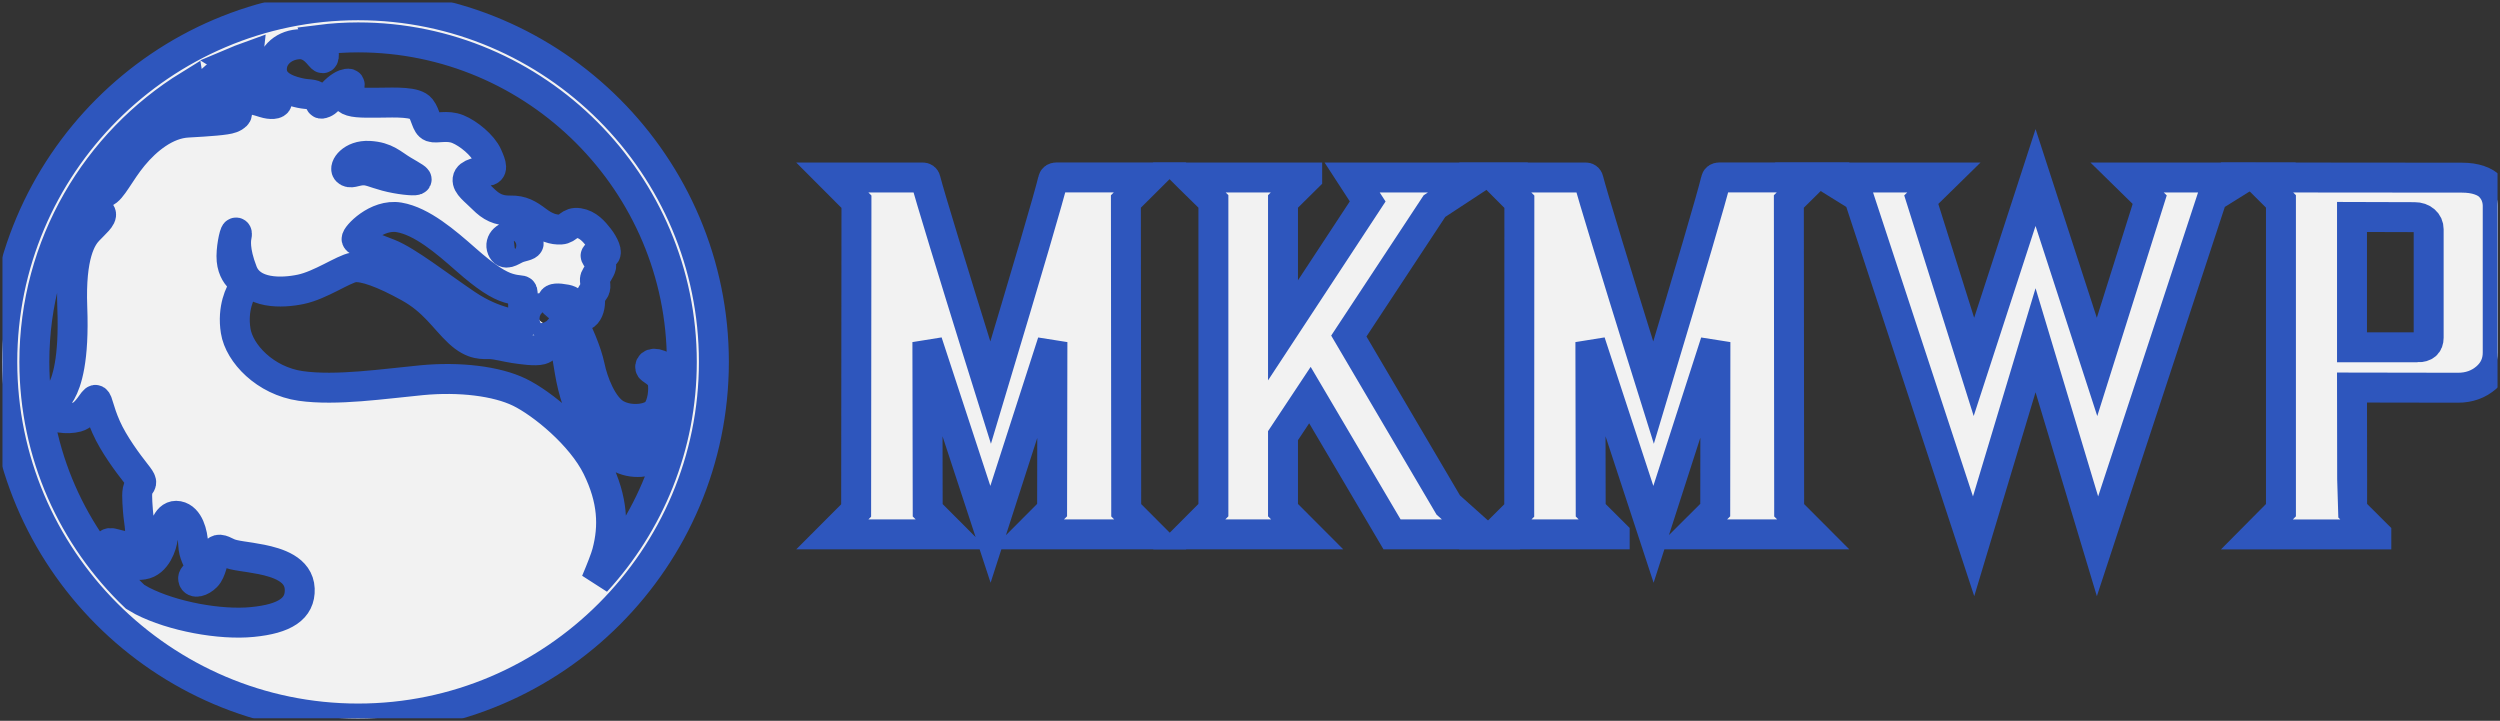
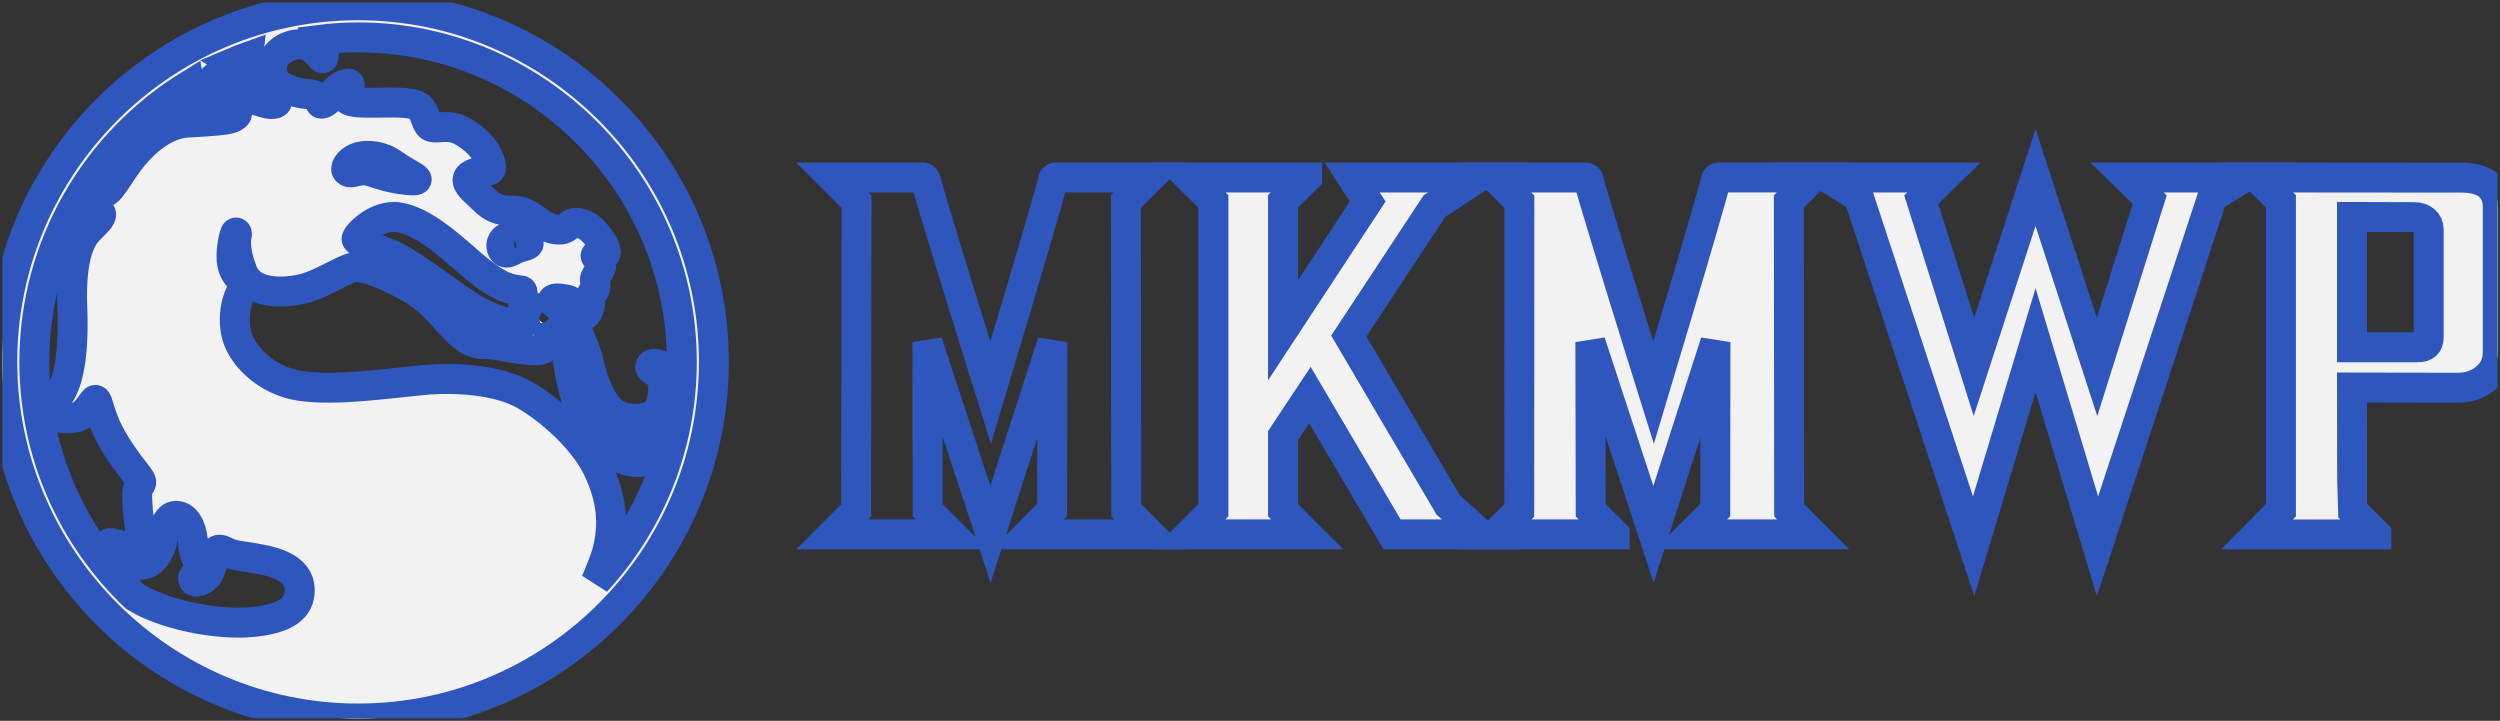
<svg xmlns="http://www.w3.org/2000/svg" width="548" height="158" viewBox="0 0 548 158" fill="none">
  <rect x="0" y="0" width="548" height="158" fill="#333333" stroke="none" />
  <g clip-path="url(#clip0_228_1078)">
    <mask id="path-1-outside-1_228_1078" maskUnits="userSpaceOnUse" x="-3.5" y="-2.849" width="555" height="164" fill="black">
      <rect fill="white" x="-3.5" y="-2.849" width="555" height="164" />
      <path fill-rule="evenodd" clip-rule="evenodd" d="M78.492 8.196C117.572 8.196 149.454 40.153 149.454 79.325C149.454 97.871 142.305 114.795 130.633 127.485C131.811 124.693 132.709 122.401 133.049 121.12C134.577 115.375 134.367 109.53 130.892 102.464C127.427 95.409 118.85 88.393 113.858 85.971C108.866 83.549 100.768 82.548 92.46 83.339C84.153 84.129 73.699 85.711 65.911 84.6C58.133 83.489 52.451 77.484 51.662 72.53C50.874 67.576 52.661 63.993 53.45 63.042C54.239 62.091 53.559 61.781 52.821 61.2C52.082 60.62 50.983 59.299 50.774 57.037C50.564 54.775 51.353 51.082 51.662 50.982C51.982 50.872 51.982 51.302 51.872 51.822C51.762 52.353 51.293 54.775 53.19 59.619C55.087 64.463 61.707 64.313 65.961 63.412C70.214 62.521 75.266 58.988 77.473 58.618C79.68 58.248 84.093 59.879 89.615 62.942C95.136 65.994 97.343 69.847 100.548 72.85C103.753 75.852 105.96 75.382 107.438 75.432C108.906 75.482 110.962 76.063 112.69 76.323C114.427 76.583 117.313 77.003 118.631 76.643C119.949 76.273 121.836 73.801 122.784 73.591C123.733 73.38 124.202 77.594 124.891 81.497C125.57 85.4 126.888 90.775 130.463 95.409C134.037 100.042 137.083 101.464 140.398 101.253C143.713 101.043 146.339 97.25 146.648 96.51C146.968 95.769 145.7 96.349 144.492 96.98C143.283 97.61 140.128 98.351 137.872 97.721C135.615 97.09 134.557 94.668 134.766 94.248C134.976 93.827 136.394 94.298 137.552 94.618C138.71 94.938 141.496 95.148 144.122 93.777C146.748 92.406 148.326 89.193 148.485 86.191C148.645 83.189 146.439 80.716 144.541 79.976C142.644 79.235 142.335 80.346 142.594 80.716C142.854 81.087 144.851 81.927 145.22 83.609C145.59 85.3 145.27 88.723 143.902 90.304C142.534 91.886 138.221 92.516 135.126 90.835C132.02 89.143 129.974 83.669 129.295 80.346C128.606 77.023 126.459 72.069 125.091 69.968C123.723 67.856 120.937 66.335 121.097 65.854C121.257 65.384 122.145 65.274 124.092 65.644C126.04 66.014 126.509 67.966 126.559 68.807C126.609 69.647 127.028 69.597 127.927 69.227C128.815 68.857 129.344 67.486 129.344 66.114C129.344 64.743 129.924 64.113 130.343 63.482C130.762 62.852 130.243 61.48 130.453 60.95C130.662 60.42 131.611 59.159 131.771 58.418C131.931 57.677 130.403 56.256 130.563 55.996C130.722 55.736 131.721 55.996 132.51 55.786C133.298 55.576 132.41 53.574 131.302 52.153C130.193 50.732 128.885 49.2 126.838 48.89C124.791 48.57 124.582 50.211 122.944 50.311C121.317 50.411 119.629 49.841 117.742 48.41C115.845 46.989 114.427 46.088 111.851 46.148C109.275 46.198 107.647 45.357 105.86 43.566C104.073 41.774 102.335 40.613 102.495 39.302C102.655 37.981 105.171 37.621 106.649 37.511C108.127 37.401 107.807 36.25 106.809 34.038C105.81 31.826 102.705 29.244 100.339 28.293C97.972 27.342 95.716 28.243 94.557 27.823C93.399 27.402 93.399 25.241 92.241 23.769C91.082 22.298 87.039 22.448 82.985 22.508C78.941 22.558 77.044 22.508 76.045 21.718C75.047 20.927 76.095 19.926 76.515 19.085C76.934 18.245 76.405 18.195 75.516 18.505C74.627 18.825 73.1 20.036 72.411 21.187C71.722 22.338 71.153 22.558 70.574 22.718C69.995 22.878 70.254 21.978 69.465 21.247C68.677 20.507 67.518 20.777 65.841 20.407C64.163 20.036 60.06 19.085 59.64 15.823C59.221 12.56 61.897 9.978 65.322 9.708C68.737 9.447 70.204 12.77 70.733 12.76C71.243 12.76 71.013 10.648 70.104 8.727C72.87 8.377 75.666 8.196 78.492 8.196ZM29.616 130.818C16.026 117.847 7.529 99.552 7.529 79.325C7.529 53.714 21.159 31.185 41.518 18.655C41.648 19.396 41.678 20.326 42.077 21.377C42.776 23.209 45.651 23.819 47.569 24.52C49.486 25.221 51.922 25.04 51.922 25.04C51.922 25.04 51.832 25.481 50.704 25.911C49.575 26.351 45.821 26.612 41.118 26.872C36.416 27.132 32.142 30.625 29.177 34.208C26.211 37.791 24.474 41.724 22.986 42.154C21.508 42.595 20.63 39.442 20.11 39.622C19.591 39.792 18.982 41.194 19.242 43.205C19.501 45.217 21.768 45.918 22.117 46.788C22.467 47.659 20.809 48.97 19.331 50.541C17.854 52.113 15.407 55.866 15.847 67.395C16.286 78.925 14.629 83.729 13.41 85.911C12.192 88.093 10.535 87.662 9.576 87.922C8.618 88.183 9.406 89.404 10.535 90.454C11.663 91.505 14.629 92.026 16.895 91.415C19.162 90.805 20.47 87.402 20.989 87.662C21.508 87.922 21.598 89.844 23.256 93.607C24.913 97.36 28.048 101.554 29.706 103.655C31.363 105.747 31.104 105.747 30.494 106.628C29.885 107.499 30.055 109.34 30.235 111.952C30.415 114.574 31.373 117.977 29.975 119.288C28.577 120.599 24.833 118.938 24.134 119.028C23.435 119.118 23.265 119.729 24.743 121.39C26.221 123.051 28.488 124.182 31.363 123.752C34.239 123.312 35.547 119.559 35.717 117.727C35.886 115.896 36.675 112.663 39.032 113.103C41.388 113.544 42.257 116.946 42.346 119.308C42.436 121.67 43.395 122.541 43.744 124.202C44.094 125.864 42.177 125.864 42.346 126.915C42.516 127.966 44.094 127.525 45.222 126.394C46.35 125.263 46.7 122.641 47.139 121.33C47.579 120.019 48.537 120.459 49.925 121.15C51.323 121.85 53.929 121.941 57.334 122.631C60.729 123.332 65.521 124.723 65.701 129.096C65.871 133.46 62.386 135.652 55.327 136.342C48.267 137.043 37.813 135.121 31.183 131.719C30.634 131.428 30.115 131.128 29.616 130.818ZM51.013 13.771C52.122 13.301 53.24 12.86 54.378 12.45C54.209 13.941 54.638 15.793 55.327 17.634C56.375 20.427 60.729 21.648 60.729 22.268C60.729 22.878 59.331 22.969 57.943 22.528C56.545 22.088 54.548 21.477 51.672 21.127C48.797 20.777 46.091 20.166 45.831 19.115C45.572 18.064 47.229 16.493 48.967 15.883C50.714 15.272 52.102 17.014 52.631 16.934C53.15 16.843 53.07 16.143 52.281 14.922C51.962 14.441 51.483 14.061 51.013 13.771ZM76.045 37.461C75.306 36.72 77.104 33.958 80.918 34.168C84.732 34.378 86 35.969 88.337 37.35C90.663 38.732 91.732 39.262 91.202 39.472C90.673 39.682 87.388 39.362 84.632 38.622C81.876 37.881 80.928 37.24 79.33 37.35C77.733 37.461 76.784 38.201 76.045 37.461ZM110.044 54.555C109.375 52.953 111.012 51.452 112.879 51.803C114.737 52.153 115.975 52.773 115.895 53.354C115.815 53.934 114.347 53.974 113.199 54.505C112.031 55.035 110.703 56.146 110.044 54.555ZM78.162 52.433C77.953 51.792 82.506 46.798 87.488 47.649C92.47 48.5 97.663 52.963 102.116 56.887C106.569 60.82 109.325 62.521 111.442 63.152C113.558 63.792 114.337 63.482 114.507 63.852C114.677 64.223 114.827 70.938 114.487 71.159C114.148 71.379 108.476 70.908 102.335 66.765C96.185 62.621 89.295 57.207 85.271 55.616C81.248 54.024 78.372 53.074 78.162 52.433ZM117.602 68.006C118.561 66.585 122.465 68.686 121.327 70.608C120.188 72.53 116.644 69.437 117.602 68.006ZM78.492 1.151C121.446 1.151 156.483 36.27 156.483 79.325C156.483 122.381 121.446 157.5 78.492 157.5C35.537 157.5 0.5 122.391 0.5 79.325C0.5 36.27 35.537 1.151 78.492 1.151Z" />
      <path d="M187.666 111.902C187.716 69.317 187.736 46.748 187.736 44.216L182.434 38.902H202.224C202.593 38.902 202.823 39.062 202.893 39.392C203.292 40.983 204.68 45.677 207.057 53.464C209.433 61.25 211.71 68.636 213.886 75.622L217.151 86.071C225.389 58.628 229.942 43.105 230.801 39.492C230.87 39.092 231.13 38.892 231.569 38.892H252.098L246.796 44.166L246.866 111.852L252.128 117.127H225.319L230.621 111.812L230.691 74.982L217.111 117.127L203.282 74.982L203.352 111.852L208.624 117.137H182.444L187.666 111.902Z" />
-       <path d="M286.536 38.912L281.234 44.156V72.409L299.796 44.156L296.391 38.912H323.979L314.434 45.177L295.662 73.661L317.459 110.701L324.658 117.137H305.138L287.135 86.601L281.234 95.499V111.822L286.536 117.137H260.675L265.977 111.822V44.146L260.675 38.942L260.635 38.902H286.536V38.912Z" />
      <path d="M333.015 111.902C333.035 69.317 333.045 46.748 333.045 44.216L327.743 38.902H347.533C347.913 38.902 348.133 39.062 348.202 39.392C348.602 40.983 349.99 45.677 352.366 53.464C354.742 61.25 357.019 68.636 359.196 75.622L362.461 86.071C370.698 58.628 375.251 43.105 376.11 39.492C376.18 39.092 376.44 38.892 376.879 38.892H397.448L392.116 44.166L392.186 111.852L397.448 117.127H370.638L370.678 117.087L375.98 111.812L376.02 74.982L362.441 117.127L348.612 74.982L348.682 111.852L353.944 117.097V117.137H327.763L333.015 111.902Z" />
      <path d="M426.094 38.912L421.142 43.766L432.684 80.426L446.194 38.912L459.673 80.426L471.216 43.766L466.263 38.912H491.814L484.935 43.205L459.773 119.749L446.194 74.581L432.614 119.749L407.453 43.205L400.543 38.912H426.094Z" />
      <path d="M499.982 111.832V44.146L494.72 38.902L539.642 38.942C541.12 38.942 542.388 39.132 543.466 39.502C544.544 39.873 545.363 40.383 545.922 41.014C546.482 41.644 546.891 42.305 547.131 43.005C547.38 43.696 547.5 44.416 547.5 45.167V77.284C547.5 79.515 546.651 81.357 544.954 82.808C543.256 84.259 541.21 84.99 538.793 84.99L515.558 84.95C515.578 102.775 515.608 111.742 515.628 111.862L520.89 117.107V117.147H494.71L499.982 111.832ZM529.947 76.133C531.564 76.133 532.363 75.432 532.363 74.021V50.241C532.363 49.491 532.073 48.86 531.504 48.36C530.935 47.859 530.186 47.599 529.278 47.599L515.558 47.559V76.123H529.947V76.133Z" />
    </mask>
    <path fill-rule="evenodd" clip-rule="evenodd" d="M78.492 8.196C117.572 8.196 149.454 40.153 149.454 79.325C149.454 97.871 142.305 114.795 130.633 127.485C131.811 124.693 132.709 122.401 133.049 121.12C134.577 115.375 134.367 109.53 130.892 102.464C127.427 95.409 118.85 88.393 113.858 85.971C108.866 83.549 100.768 82.548 92.46 83.339C84.153 84.129 73.699 85.711 65.911 84.6C58.133 83.489 52.451 77.484 51.662 72.53C50.874 67.576 52.661 63.993 53.45 63.042C54.239 62.091 53.559 61.781 52.821 61.2C52.082 60.62 50.983 59.299 50.774 57.037C50.564 54.775 51.353 51.082 51.662 50.982C51.982 50.872 51.982 51.302 51.872 51.822C51.762 52.353 51.293 54.775 53.19 59.619C55.087 64.463 61.707 64.313 65.961 63.412C70.214 62.521 75.266 58.988 77.473 58.618C79.68 58.248 84.093 59.879 89.615 62.942C95.136 65.994 97.343 69.847 100.548 72.85C103.753 75.852 105.96 75.382 107.438 75.432C108.906 75.482 110.962 76.063 112.69 76.323C114.427 76.583 117.313 77.003 118.631 76.643C119.949 76.273 121.836 73.801 122.784 73.591C123.733 73.38 124.202 77.594 124.891 81.497C125.57 85.4 126.888 90.775 130.463 95.409C134.037 100.042 137.083 101.464 140.398 101.253C143.713 101.043 146.339 97.25 146.648 96.51C146.968 95.769 145.7 96.349 144.492 96.98C143.283 97.61 140.128 98.351 137.872 97.721C135.615 97.09 134.557 94.668 134.766 94.248C134.976 93.827 136.394 94.298 137.552 94.618C138.71 94.938 141.496 95.148 144.122 93.777C146.748 92.406 148.326 89.193 148.485 86.191C148.645 83.189 146.439 80.716 144.541 79.976C142.644 79.235 142.335 80.346 142.594 80.716C142.854 81.087 144.851 81.927 145.22 83.609C145.59 85.3 145.27 88.723 143.902 90.304C142.534 91.886 138.221 92.516 135.126 90.835C132.02 89.143 129.974 83.669 129.295 80.346C128.606 77.023 126.459 72.069 125.091 69.968C123.723 67.856 120.937 66.335 121.097 65.854C121.257 65.384 122.145 65.274 124.092 65.644C126.04 66.014 126.509 67.966 126.559 68.807C126.609 69.647 127.028 69.597 127.927 69.227C128.815 68.857 129.344 67.486 129.344 66.114C129.344 64.743 129.924 64.113 130.343 63.482C130.762 62.852 130.243 61.48 130.453 60.95C130.662 60.42 131.611 59.159 131.771 58.418C131.931 57.677 130.403 56.256 130.563 55.996C130.722 55.736 131.721 55.996 132.51 55.786C133.298 55.576 132.41 53.574 131.302 52.153C130.193 50.732 128.885 49.2 126.838 48.89C124.791 48.57 124.582 50.211 122.944 50.311C121.317 50.411 119.629 49.841 117.742 48.41C115.845 46.989 114.427 46.088 111.851 46.148C109.275 46.198 107.647 45.357 105.86 43.566C104.073 41.774 102.335 40.613 102.495 39.302C102.655 37.981 105.171 37.621 106.649 37.511C108.127 37.401 107.807 36.25 106.809 34.038C105.81 31.826 102.705 29.244 100.339 28.293C97.972 27.342 95.716 28.243 94.557 27.823C93.399 27.402 93.399 25.241 92.241 23.769C91.082 22.298 87.039 22.448 82.985 22.508C78.941 22.558 77.044 22.508 76.045 21.718C75.047 20.927 76.095 19.926 76.515 19.085C76.934 18.245 76.405 18.195 75.516 18.505C74.627 18.825 73.1 20.036 72.411 21.187C71.722 22.338 71.153 22.558 70.574 22.718C69.995 22.878 70.254 21.978 69.465 21.247C68.677 20.507 67.518 20.777 65.841 20.407C64.163 20.036 60.06 19.085 59.64 15.823C59.221 12.56 61.897 9.978 65.322 9.708C68.737 9.447 70.204 12.77 70.733 12.76C71.243 12.76 71.013 10.648 70.104 8.727C72.87 8.377 75.666 8.196 78.492 8.196ZM29.616 130.818C16.026 117.847 7.529 99.552 7.529 79.325C7.529 53.714 21.159 31.185 41.518 18.655C41.648 19.396 41.678 20.326 42.077 21.377C42.776 23.209 45.651 23.819 47.569 24.52C49.486 25.221 51.922 25.04 51.922 25.04C51.922 25.04 51.832 25.481 50.704 25.911C49.575 26.351 45.821 26.612 41.118 26.872C36.416 27.132 32.142 30.625 29.177 34.208C26.211 37.791 24.474 41.724 22.986 42.154C21.508 42.595 20.63 39.442 20.11 39.622C19.591 39.792 18.982 41.194 19.242 43.205C19.501 45.217 21.768 45.918 22.117 46.788C22.467 47.659 20.809 48.97 19.331 50.541C17.854 52.113 15.407 55.866 15.847 67.395C16.286 78.925 14.629 83.729 13.41 85.911C12.192 88.093 10.535 87.662 9.576 87.922C8.618 88.183 9.406 89.404 10.535 90.454C11.663 91.505 14.629 92.026 16.895 91.415C19.162 90.805 20.47 87.402 20.989 87.662C21.508 87.922 21.598 89.844 23.256 93.607C24.913 97.36 28.048 101.554 29.706 103.655C31.363 105.747 31.104 105.747 30.494 106.628C29.885 107.499 30.055 109.34 30.235 111.952C30.415 114.574 31.373 117.977 29.975 119.288C28.577 120.599 24.833 118.938 24.134 119.028C23.435 119.118 23.265 119.729 24.743 121.39C26.221 123.051 28.488 124.182 31.363 123.752C34.239 123.312 35.547 119.559 35.717 117.727C35.886 115.896 36.675 112.663 39.032 113.103C41.388 113.544 42.257 116.946 42.346 119.308C42.436 121.67 43.395 122.541 43.744 124.202C44.094 125.864 42.177 125.864 42.346 126.915C42.516 127.966 44.094 127.525 45.222 126.394C46.35 125.263 46.7 122.641 47.139 121.33C47.579 120.019 48.537 120.459 49.925 121.15C51.323 121.85 53.929 121.941 57.334 122.631C60.729 123.332 65.521 124.723 65.701 129.096C65.871 133.46 62.386 135.652 55.327 136.342C48.267 137.043 37.813 135.121 31.183 131.719C30.634 131.428 30.115 131.128 29.616 130.818ZM51.013 13.771C52.122 13.301 53.24 12.86 54.378 12.45C54.209 13.941 54.638 15.793 55.327 17.634C56.375 20.427 60.729 21.648 60.729 22.268C60.729 22.878 59.331 22.969 57.943 22.528C56.545 22.088 54.548 21.477 51.672 21.127C48.797 20.777 46.091 20.166 45.831 19.115C45.572 18.064 47.229 16.493 48.967 15.883C50.714 15.272 52.102 17.014 52.631 16.934C53.15 16.843 53.07 16.143 52.281 14.922C51.962 14.441 51.483 14.061 51.013 13.771ZM76.045 37.461C75.306 36.72 77.104 33.958 80.918 34.168C84.732 34.378 86 35.969 88.337 37.35C90.663 38.732 91.732 39.262 91.202 39.472C90.673 39.682 87.388 39.362 84.632 38.622C81.876 37.881 80.928 37.24 79.33 37.35C77.733 37.461 76.784 38.201 76.045 37.461ZM110.044 54.555C109.375 52.953 111.012 51.452 112.879 51.803C114.737 52.153 115.975 52.773 115.895 53.354C115.815 53.934 114.347 53.974 113.199 54.505C112.031 55.035 110.703 56.146 110.044 54.555ZM78.162 52.433C77.953 51.792 82.506 46.798 87.488 47.649C92.47 48.5 97.663 52.963 102.116 56.887C106.569 60.82 109.325 62.521 111.442 63.152C113.558 63.792 114.337 63.482 114.507 63.852C114.677 64.223 114.827 70.938 114.487 71.159C114.148 71.379 108.476 70.908 102.335 66.765C96.185 62.621 89.295 57.207 85.271 55.616C81.248 54.024 78.372 53.074 78.162 52.433ZM117.602 68.006C118.561 66.585 122.465 68.686 121.327 70.608C120.188 72.53 116.644 69.437 117.602 68.006ZM78.492 1.151C121.446 1.151 156.483 36.27 156.483 79.325C156.483 122.381 121.446 157.5 78.492 157.5C35.537 157.5 0.5 122.391 0.5 79.325C0.5 36.27 35.537 1.151 78.492 1.151Z" fill="#F2F2F2" />
-     <path d="M187.666 111.902C187.716 69.317 187.736 46.748 187.736 44.216L182.434 38.902H202.224C202.593 38.902 202.823 39.062 202.893 39.392C203.292 40.983 204.68 45.677 207.057 53.464C209.433 61.25 211.71 68.636 213.886 75.622L217.151 86.071C225.389 58.628 229.942 43.105 230.801 39.492C230.87 39.092 231.13 38.892 231.569 38.892H252.098L246.796 44.166L246.866 111.852L252.128 117.127H225.319L230.621 111.812L230.691 74.982L217.111 117.127L203.282 74.982L203.352 111.852L208.624 117.137H182.444L187.666 111.902Z" fill="#F2F2F2" />
    <path d="M286.536 38.912L281.234 44.156V72.409L299.796 44.156L296.391 38.912H323.979L314.434 45.177L295.662 73.661L317.459 110.701L324.658 117.137H305.138L287.135 86.601L281.234 95.499V111.822L286.536 117.137H260.675L265.977 111.822V44.146L260.675 38.942L260.635 38.902H286.536V38.912Z" fill="#F2F2F2" />
    <path d="M333.015 111.902C333.035 69.317 333.045 46.748 333.045 44.216L327.743 38.902H347.533C347.913 38.902 348.133 39.062 348.202 39.392C348.602 40.983 349.99 45.677 352.366 53.464C354.742 61.25 357.019 68.636 359.196 75.622L362.461 86.071C370.698 58.628 375.251 43.105 376.11 39.492C376.18 39.092 376.44 38.892 376.879 38.892H397.448L392.116 44.166L392.186 111.852L397.448 117.127H370.638L370.678 117.087L375.98 111.812L376.02 74.982L362.441 117.127L348.612 74.982L348.682 111.852L353.944 117.097V117.137H327.763L333.015 111.902Z" fill="#F2F2F2" />
    <path d="M426.094 38.912L421.142 43.766L432.684 80.426L446.194 38.912L459.673 80.426L471.216 43.766L466.263 38.912H491.814L484.935 43.205L459.773 119.749L446.194 74.581L432.614 119.749L407.453 43.205L400.543 38.912H426.094Z" fill="#F2F2F2" />
    <path d="M499.982 111.832V44.146L494.72 38.902L539.642 38.942C541.12 38.942 542.388 39.132 543.466 39.502C544.544 39.873 545.363 40.383 545.922 41.014C546.482 41.644 546.891 42.305 547.131 43.005C547.38 43.696 547.5 44.416 547.5 45.167V77.284C547.5 79.515 546.651 81.357 544.954 82.808C543.256 84.259 541.21 84.99 538.793 84.99L515.558 84.95C515.578 102.775 515.608 111.742 515.628 111.862L520.89 117.107V117.147H494.71L499.982 111.832ZM529.947 76.133C531.564 76.133 532.363 75.432 532.363 74.021V50.241C532.363 49.491 532.073 48.86 531.504 48.36C530.935 47.859 530.186 47.599 529.278 47.599L515.558 47.559V76.123H529.947V76.133Z" fill="#F2F2F2" />
    <path fill-rule="evenodd" clip-rule="evenodd" d="M78.492 8.196C117.572 8.196 149.454 40.153 149.454 79.325C149.454 97.871 142.305 114.795 130.633 127.485C131.811 124.693 132.709 122.401 133.049 121.12C134.577 115.375 134.367 109.53 130.892 102.464C127.427 95.409 118.85 88.393 113.858 85.971C108.866 83.549 100.768 82.548 92.46 83.339C84.153 84.129 73.699 85.711 65.911 84.6C58.133 83.489 52.451 77.484 51.662 72.53C50.874 67.576 52.661 63.993 53.45 63.042C54.239 62.091 53.559 61.781 52.821 61.2C52.082 60.62 50.983 59.299 50.774 57.037C50.564 54.775 51.353 51.082 51.662 50.982C51.982 50.872 51.982 51.302 51.872 51.822C51.762 52.353 51.293 54.775 53.19 59.619C55.087 64.463 61.707 64.313 65.961 63.412C70.214 62.521 75.266 58.988 77.473 58.618C79.68 58.248 84.093 59.879 89.615 62.942C95.136 65.994 97.343 69.847 100.548 72.85C103.753 75.852 105.96 75.382 107.438 75.432C108.906 75.482 110.962 76.063 112.69 76.323C114.427 76.583 117.313 77.003 118.631 76.643C119.949 76.273 121.836 73.801 122.784 73.591C123.733 73.38 124.202 77.594 124.891 81.497C125.57 85.4 126.888 90.775 130.463 95.409C134.037 100.042 137.083 101.464 140.398 101.253C143.713 101.043 146.339 97.25 146.648 96.51C146.968 95.769 145.7 96.349 144.492 96.98C143.283 97.61 140.128 98.351 137.872 97.721C135.615 97.09 134.557 94.668 134.766 94.248C134.976 93.827 136.394 94.298 137.552 94.618C138.71 94.938 141.496 95.148 144.122 93.777C146.748 92.406 148.326 89.193 148.485 86.191C148.645 83.189 146.439 80.716 144.541 79.976C142.644 79.235 142.335 80.346 142.594 80.716C142.854 81.087 144.851 81.927 145.22 83.609C145.59 85.3 145.27 88.723 143.902 90.304C142.534 91.886 138.221 92.516 135.126 90.835C132.02 89.143 129.974 83.669 129.295 80.346C128.606 77.023 126.459 72.069 125.091 69.968C123.723 67.856 120.937 66.335 121.097 65.854C121.257 65.384 122.145 65.274 124.092 65.644C126.04 66.014 126.509 67.966 126.559 68.807C126.609 69.647 127.028 69.597 127.927 69.227C128.815 68.857 129.344 67.486 129.344 66.114C129.344 64.743 129.924 64.113 130.343 63.482C130.762 62.852 130.243 61.48 130.453 60.95C130.662 60.42 131.611 59.159 131.771 58.418C131.931 57.677 130.403 56.256 130.563 55.996C130.722 55.736 131.721 55.996 132.51 55.786C133.298 55.576 132.41 53.574 131.302 52.153C130.193 50.732 128.885 49.2 126.838 48.89C124.791 48.57 124.582 50.211 122.944 50.311C121.317 50.411 119.629 49.841 117.742 48.41C115.845 46.989 114.427 46.088 111.851 46.148C109.275 46.198 107.647 45.357 105.86 43.566C104.073 41.774 102.335 40.613 102.495 39.302C102.655 37.981 105.171 37.621 106.649 37.511C108.127 37.401 107.807 36.25 106.809 34.038C105.81 31.826 102.705 29.244 100.339 28.293C97.972 27.342 95.716 28.243 94.557 27.823C93.399 27.402 93.399 25.241 92.241 23.769C91.082 22.298 87.039 22.448 82.985 22.508C78.941 22.558 77.044 22.508 76.045 21.718C75.047 20.927 76.095 19.926 76.515 19.085C76.934 18.245 76.405 18.195 75.516 18.505C74.627 18.825 73.1 20.036 72.411 21.187C71.722 22.338 71.153 22.558 70.574 22.718C69.995 22.878 70.254 21.978 69.465 21.247C68.677 20.507 67.518 20.777 65.841 20.407C64.163 20.036 60.06 19.085 59.64 15.823C59.221 12.56 61.897 9.978 65.322 9.708C68.737 9.447 70.204 12.77 70.733 12.76C71.243 12.76 71.013 10.648 70.104 8.727C72.87 8.377 75.666 8.196 78.492 8.196ZM29.616 130.818C16.026 117.847 7.529 99.552 7.529 79.325C7.529 53.714 21.159 31.185 41.518 18.655C41.648 19.396 41.678 20.326 42.077 21.377C42.776 23.209 45.651 23.819 47.569 24.52C49.486 25.221 51.922 25.04 51.922 25.04C51.922 25.04 51.832 25.481 50.704 25.911C49.575 26.351 45.821 26.612 41.118 26.872C36.416 27.132 32.142 30.625 29.177 34.208C26.211 37.791 24.474 41.724 22.986 42.154C21.508 42.595 20.63 39.442 20.11 39.622C19.591 39.792 18.982 41.194 19.242 43.205C19.501 45.217 21.768 45.918 22.117 46.788C22.467 47.659 20.809 48.97 19.331 50.541C17.854 52.113 15.407 55.866 15.847 67.395C16.286 78.925 14.629 83.729 13.41 85.911C12.192 88.093 10.535 87.662 9.576 87.922C8.618 88.183 9.406 89.404 10.535 90.454C11.663 91.505 14.629 92.026 16.895 91.415C19.162 90.805 20.47 87.402 20.989 87.662C21.508 87.922 21.598 89.844 23.256 93.607C24.913 97.36 28.048 101.554 29.706 103.655C31.363 105.747 31.104 105.747 30.494 106.628C29.885 107.499 30.055 109.34 30.235 111.952C30.415 114.574 31.373 117.977 29.975 119.288C28.577 120.599 24.833 118.938 24.134 119.028C23.435 119.118 23.265 119.729 24.743 121.39C26.221 123.051 28.488 124.182 31.363 123.752C34.239 123.312 35.547 119.559 35.717 117.727C35.886 115.896 36.675 112.663 39.032 113.103C41.388 113.544 42.257 116.946 42.346 119.308C42.436 121.67 43.395 122.541 43.744 124.202C44.094 125.864 42.177 125.864 42.346 126.915C42.516 127.966 44.094 127.525 45.222 126.394C46.35 125.263 46.7 122.641 47.139 121.33C47.579 120.019 48.537 120.459 49.925 121.15C51.323 121.85 53.929 121.941 57.334 122.631C60.729 123.332 65.521 124.723 65.701 129.096C65.871 133.46 62.386 135.652 55.327 136.342C48.267 137.043 37.813 135.121 31.183 131.719C30.634 131.428 30.115 131.128 29.616 130.818ZM51.013 13.771C52.122 13.301 53.24 12.86 54.378 12.45C54.209 13.941 54.638 15.793 55.327 17.634C56.375 20.427 60.729 21.648 60.729 22.268C60.729 22.878 59.331 22.969 57.943 22.528C56.545 22.088 54.548 21.477 51.672 21.127C48.797 20.777 46.091 20.166 45.831 19.115C45.572 18.064 47.229 16.493 48.967 15.883C50.714 15.272 52.102 17.014 52.631 16.934C53.15 16.843 53.07 16.143 52.281 14.922C51.962 14.441 51.483 14.061 51.013 13.771ZM76.045 37.461C75.306 36.72 77.104 33.958 80.918 34.168C84.732 34.378 86 35.969 88.337 37.35C90.663 38.732 91.732 39.262 91.202 39.472C90.673 39.682 87.388 39.362 84.632 38.622C81.876 37.881 80.928 37.24 79.33 37.35C77.733 37.461 76.784 38.201 76.045 37.461ZM110.044 54.555C109.375 52.953 111.012 51.452 112.879 51.803C114.737 52.153 115.975 52.773 115.895 53.354C115.815 53.934 114.347 53.974 113.199 54.505C112.031 55.035 110.703 56.146 110.044 54.555ZM78.162 52.433C77.953 51.792 82.506 46.798 87.488 47.649C92.47 48.5 97.663 52.963 102.116 56.887C106.569 60.82 109.325 62.521 111.442 63.152C113.558 63.792 114.337 63.482 114.507 63.852C114.677 64.223 114.827 70.938 114.487 71.159C114.148 71.379 108.476 70.908 102.335 66.765C96.185 62.621 89.295 57.207 85.271 55.616C81.248 54.024 78.372 53.074 78.162 52.433ZM117.602 68.006C118.561 66.585 122.465 68.686 121.327 70.608C120.188 72.53 116.644 69.437 117.602 68.006ZM78.492 1.151C121.446 1.151 156.483 36.27 156.483 79.325C156.483 122.381 121.446 157.5 78.492 157.5C35.537 157.5 0.5 122.391 0.5 79.325C0.5 36.27 35.537 1.151 78.492 1.151Z" stroke="#2E56BD" stroke-width="6.564" mask="url(#path-1-outside-1_228_1078)" />
    <path d="M187.666 111.902C187.716 69.317 187.736 46.748 187.736 44.216L182.434 38.902H202.224C202.593 38.902 202.823 39.062 202.893 39.392C203.292 40.983 204.68 45.677 207.057 53.464C209.433 61.25 211.71 68.636 213.886 75.622L217.151 86.071C225.389 58.628 229.942 43.105 230.801 39.492C230.87 39.092 231.13 38.892 231.569 38.892H252.098L246.796 44.166L246.866 111.852L252.128 117.127H225.319L230.621 111.812L230.691 74.982L217.111 117.127L203.282 74.982L203.352 111.852L208.624 117.137H182.444L187.666 111.902Z" stroke="#2E56BD" stroke-width="6.564" mask="url(#path-1-outside-1_228_1078)" />
    <path d="M286.536 38.912L281.234 44.156V72.409L299.796 44.156L296.391 38.912H323.979L314.434 45.177L295.662 73.661L317.459 110.701L324.658 117.137H305.138L287.135 86.601L281.234 95.499V111.822L286.536 117.137H260.675L265.977 111.822V44.146L260.675 38.942L260.635 38.902H286.536V38.912Z" stroke="#2E56BD" stroke-width="6.564" mask="url(#path-1-outside-1_228_1078)" />
    <path d="M333.015 111.902C333.035 69.317 333.045 46.748 333.045 44.216L327.743 38.902H347.533C347.913 38.902 348.133 39.062 348.202 39.392C348.602 40.983 349.99 45.677 352.366 53.464C354.742 61.25 357.019 68.636 359.196 75.622L362.461 86.071C370.698 58.628 375.251 43.105 376.11 39.492C376.18 39.092 376.44 38.892 376.879 38.892H397.448L392.116 44.166L392.186 111.852L397.448 117.127H370.638L370.678 117.087L375.98 111.812L376.02 74.982L362.441 117.127L348.612 74.982L348.682 111.852L353.944 117.097V117.137H327.763L333.015 111.902Z" stroke="#2E56BD" stroke-width="6.564" mask="url(#path-1-outside-1_228_1078)" />
    <path d="M426.094 38.912L421.142 43.766L432.684 80.426L446.194 38.912L459.673 80.426L471.216 43.766L466.263 38.912H491.814L484.935 43.205L459.773 119.749L446.194 74.581L432.614 119.749L407.453 43.205L400.543 38.912H426.094Z" stroke="#2E56BD" stroke-width="6.564" mask="url(#path-1-outside-1_228_1078)" />
    <path d="M499.982 111.832V44.146L494.72 38.902L539.642 38.942C541.12 38.942 542.388 39.132 543.466 39.502C544.544 39.873 545.363 40.383 545.922 41.014C546.482 41.644 546.891 42.305 547.131 43.005C547.38 43.696 547.5 44.416 547.5 45.167V77.284C547.5 79.515 546.651 81.357 544.954 82.808C543.256 84.259 541.21 84.99 538.793 84.99L515.558 84.95C515.578 102.775 515.608 111.742 515.628 111.862L520.89 117.107V117.147H494.71L499.982 111.832ZM529.947 76.133C531.564 76.133 532.363 75.432 532.363 74.021V50.241C532.363 49.491 532.073 48.86 531.504 48.36C530.935 47.859 530.186 47.599 529.278 47.599L515.558 47.559V76.123H529.947V76.133Z" stroke="#2E56BD" stroke-width="6.564" mask="url(#path-1-outside-1_228_1078)" />
  </g>
  <defs>
    <clipPath id="clip0_228_1078">
      <rect width="547" height="157" fill="white" transform="translate(0.5 0.5)" />
    </clipPath>
  </defs>
</svg>